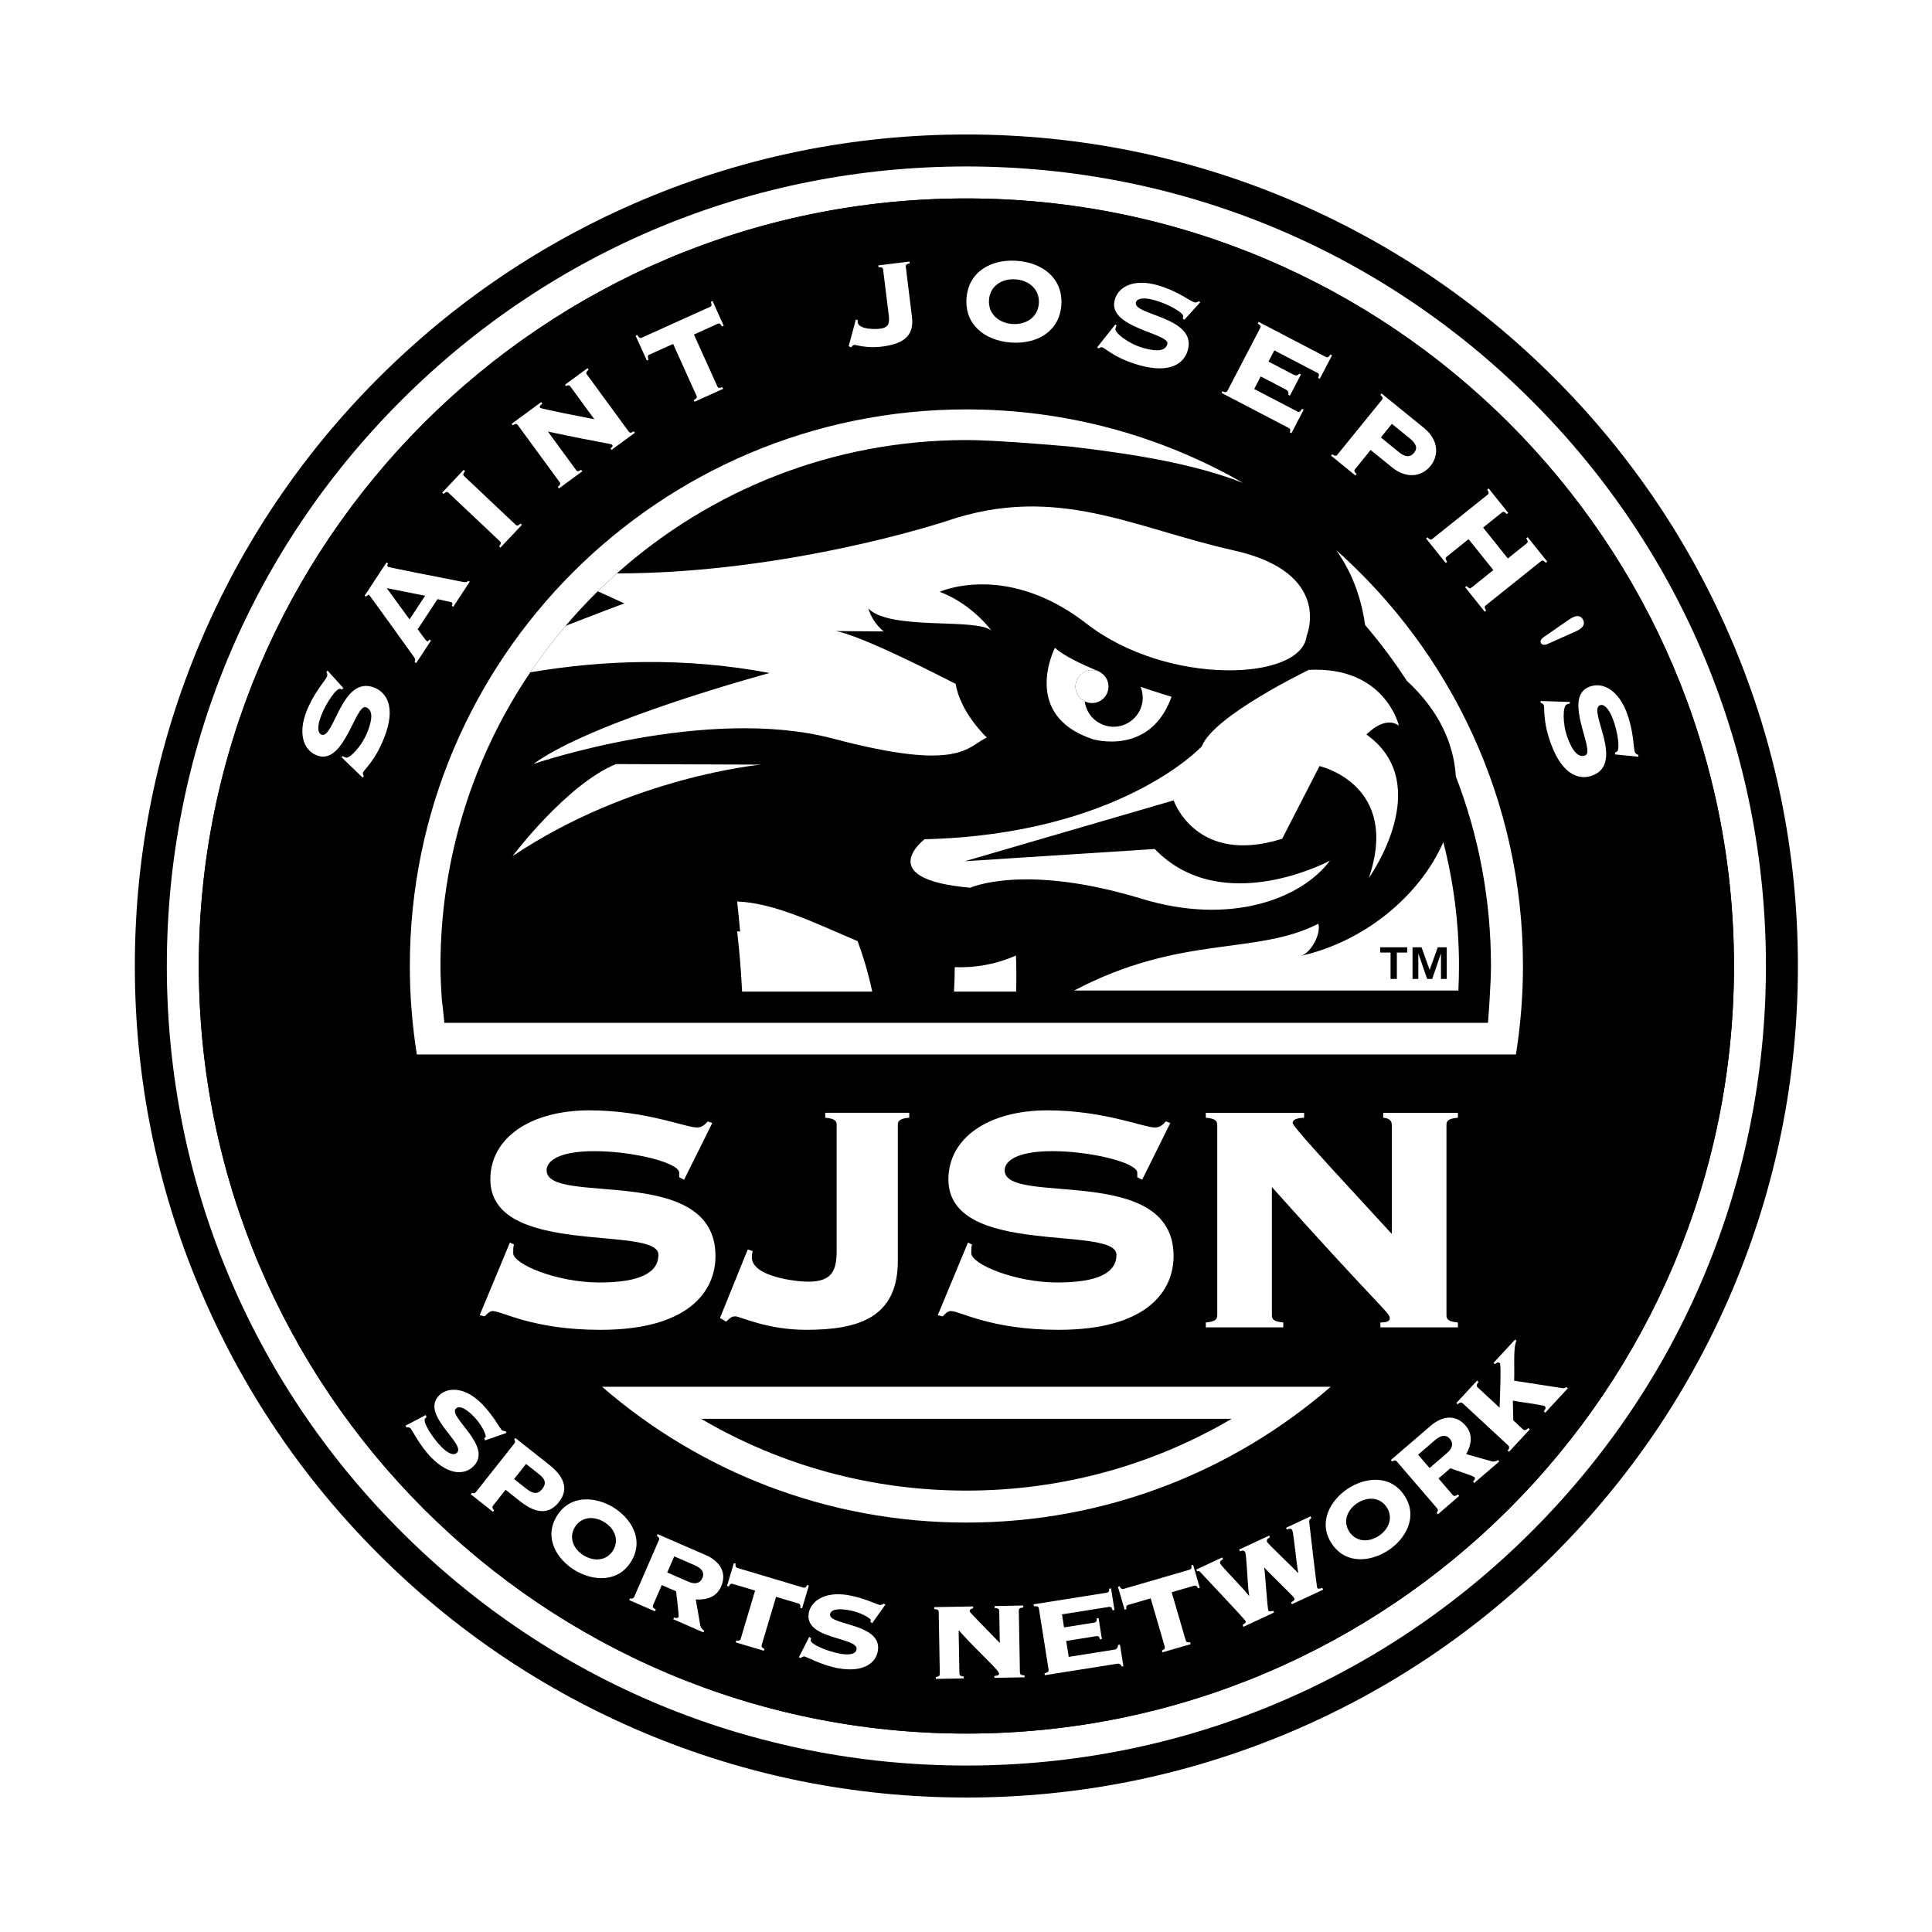
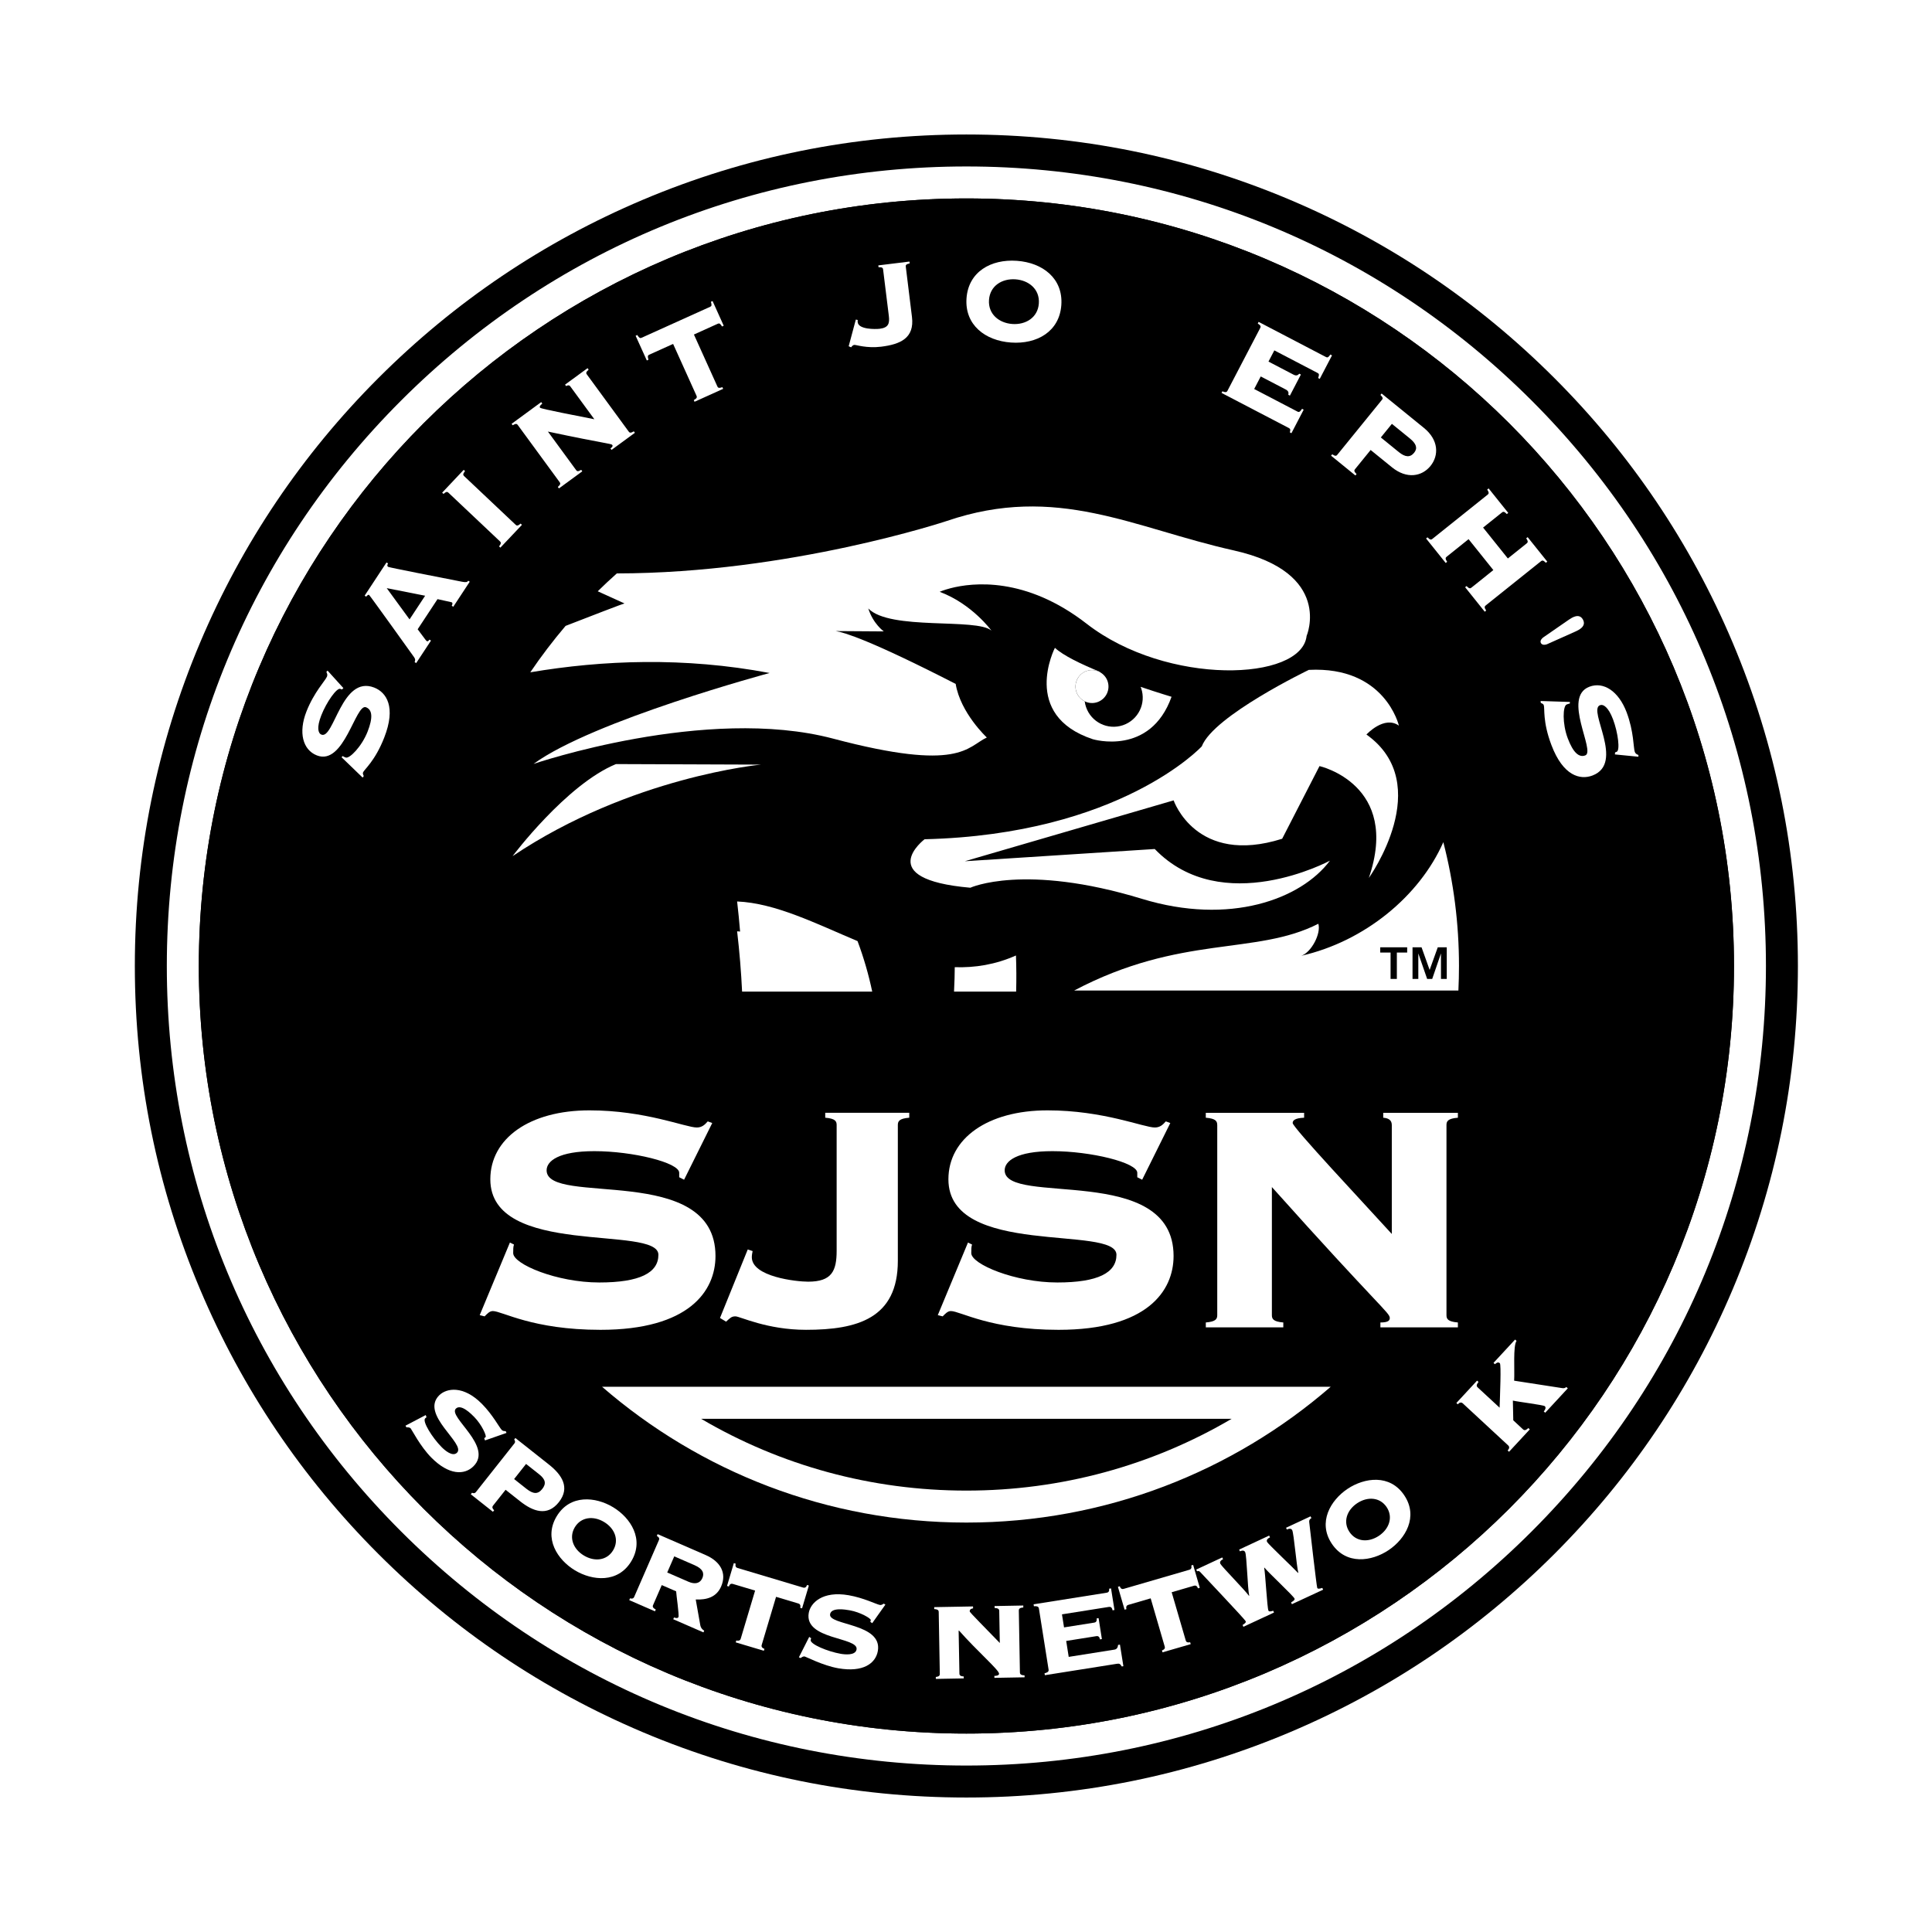
<svg xmlns="http://www.w3.org/2000/svg" version="1.0" id="Layer_1" x="0px" y="0px" width="192.756px" height="192.756px" viewBox="0 0 192.756 192.756" enable-background="new 0 0 192.756 192.756" xml:space="preserve">
  <g>
    <polygon fill-rule="evenodd" clip-rule="evenodd" fill="#FFFFFF" points="0,0 192.756,0 192.756,192.756 0,192.756 0,0  " />
-     <path fill-rule="evenodd" clip-rule="evenodd" fill="#FFFFFF" d="M96.379,8.51c-48.532,0-87.875,39.34-87.875,87.867   c0,48.53,39.343,87.869,87.875,87.869c48.53,0,87.873-39.339,87.873-87.869C184.252,47.85,144.909,8.51,96.379,8.51L96.379,8.51z" />
    <path fill-rule="evenodd" clip-rule="evenodd" d="M172.855,64.084c-4.179-9.879-10.16-18.753-17.776-26.368   c-7.617-7.618-16.488-13.599-26.368-17.778c-10.232-4.326-21.098-6.52-32.295-6.52c-11.197,0-22.063,2.194-32.292,6.52   c-9.883,4.179-18.753,10.161-26.372,17.778c-7.615,7.615-13.597,16.489-17.775,26.368c-4.33,10.232-6.524,21.098-6.524,32.293   c0,11.197,2.194,22.062,6.524,32.295c4.178,9.881,10.16,18.751,17.775,26.369c7.618,7.618,16.489,13.599,26.372,17.777   c10.229,4.326,21.095,6.521,32.292,6.521c11.198,0,22.063-2.195,32.295-6.521c9.88-4.179,18.751-10.159,26.368-17.777   c7.616-7.618,13.598-16.488,17.776-26.369c4.328-10.232,6.522-21.098,6.522-32.295C179.378,85.182,177.184,74.316,172.855,64.084   L172.855,64.084z" />
    <path fill-rule="evenodd" clip-rule="evenodd" fill="#FFFFFF" d="M152.823,39.973c-15.067-15.068-35.1-23.365-56.408-23.365   c-21.308,0-41.339,8.297-56.407,23.365C24.941,55.037,16.644,75.072,16.644,96.377c0,21.309,8.297,41.34,23.365,56.407   s35.099,23.365,56.407,23.365c21.308,0,41.34-8.298,56.408-23.365s23.364-35.099,23.364-56.407   C176.188,75.072,167.891,55.037,152.823,39.973L152.823,39.973z M96.416,172.959c-42.294,0-76.579-34.287-76.579-76.582   c0-42.292,34.285-76.579,76.579-76.579s76.583,34.288,76.583,76.579C172.998,138.672,138.71,172.959,96.416,172.959L96.416,172.959   z" />
    <path fill-rule="evenodd" clip-rule="evenodd" d="M96.416,19.798c-42.294,0-76.579,34.288-76.579,76.579   c0,42.295,34.285,76.582,76.579,76.582s76.583-34.287,76.583-76.582C172.998,54.085,138.71,19.798,96.416,19.798L96.416,19.798z    M158.573,68.515c1.422-0.54,2.919,0.454,3.712,2.542c0.736,1.947,0.674,3.579,0.819,3.963c0.07,0.185,0.208,0.246,0.358,0.304   l0.002,0.176l-2.347-0.231l0.021-0.202l0.158-0.06c0.355-0.135,0.138-1.904-0.368-3.24c-0.47-1.237-0.973-1.533-1.3-1.411   c-1.263,0.48,2.517,5.777-0.752,7.016c-1.222,0.462-2.923,0.049-4.091-3.032c-0.902-2.373-0.646-3.672-0.77-4   c-0.044-0.114-0.175-0.161-0.294-0.215l-0.021-0.187l2.929,0.094l-0.019,0.169c-0.083-0.003-0.182,0.036-0.309,0.085   c-0.384,0.146-0.446,1.909,0.114,3.385c0.539,1.421,1.12,1.933,1.746,1.693C159.217,74.968,155.832,69.554,158.573,68.515   L158.573,68.515z M157.925,61.807c0.379,0.674-0.392,1.04-0.739,1.198l-2.843,1.271c-0.111,0.047-0.462,0.138-0.604-0.114   c-0.14-0.252,0.127-0.487,0.226-0.563l2.561-1.771C156.838,61.615,157.552,61.143,157.925,61.807L157.925,61.807z M148.52,48.729   l1.956,2.443l-0.143,0.114c-0.259-0.277-0.371-0.246-0.478-0.161l-1.888,1.51l2.472,3.083l1.886-1.51   c0.105-0.086,0.16-0.189-0.053-0.503l0.141-0.114l1.958,2.443l-0.143,0.115c-0.262-0.278-0.373-0.246-0.479-0.161l-5.527,4.424   c-0.106,0.086-0.161,0.187,0.052,0.504l-0.143,0.114l-1.956-2.443l0.143-0.114c0.263,0.277,0.374,0.247,0.48,0.16l2.193-1.756   l-2.472-3.084l-2.193,1.757c-0.107,0.085-0.161,0.189,0.054,0.503l-0.143,0.114l-1.958-2.443l0.143-0.114   c0.262,0.277,0.374,0.247,0.479,0.161l5.527-4.425c0.107-0.085,0.161-0.189-0.052-0.503L148.52,48.729L148.52,48.729z    M133.419,45.38l4.464-5.496c0.088-0.106,0.119-0.217-0.156-0.479l0.115-0.143l4.223,3.432c1.485,1.206,1.504,2.749,0.653,3.8   c-0.854,1.048-2.358,1.333-3.844,0.127l-2.125-1.725l-1.562,1.922c-0.086,0.106-0.116,0.218,0.158,0.482l-0.116,0.14l-2.428-1.974   l0.113-0.14C133.229,45.541,133.333,45.487,133.419,45.38L133.419,45.38z M121.957,39.041c0.351,0.151,0.44,0.076,0.503-0.044   l3.275-6.279c0.065-0.122,0.073-0.236-0.248-0.438l0.083-0.164l6.723,3.51c0.15,0.076,0.238,0.037,0.44-0.252l0.161,0.086   l-1.224,2.342l-0.161-0.083c0.122-0.332,0.102-0.425-0.047-0.502l-4.323-2.256l-0.584,1.117l2.506,1.308   c0.27,0.14,0.436,0.054,0.565-0.099l0.163,0.083l-1.097,2.104l-0.161-0.085c0.049-0.197,0.026-0.378-0.244-0.521l-2.505-1.307   l-0.654,1.252l4.324,2.257c0.147,0.077,0.238,0.039,0.453-0.278l0.161,0.086l-1.222,2.345l-0.161-0.086   c0.078-0.249,0.061-0.345-0.087-0.422l-6.724-3.507L121.957,39.041L121.957,39.041z M114.068,34.718   c1.464,0.417,2.221,0.253,2.402-0.39c0.309-1.081-6.054-1.603-5.247-4.421c0.417-1.463,2.109-2.071,4.257-1.455   c1.999,0.57,3.273,1.598,3.667,1.708c0.189,0.055,0.321-0.018,0.457-0.106l0.145,0.104l-1.589,1.746l-0.151-0.141l0.047-0.16   c0.104-0.363-1.444-1.251-2.817-1.642c-1.273-0.363-1.81-0.138-1.905,0.199c-0.374,1.3,6.131,1.435,5.172,4.796   c-0.358,1.256-1.705,2.374-4.874,1.468c-2.44-0.698-3.33-1.679-3.668-1.774c-0.117-0.034-0.233,0.044-0.345,0.106l-0.163-0.093   l1.823-2.293l0.124,0.117c-0.049,0.062-0.077,0.166-0.116,0.298C111.174,33.18,112.549,34.282,114.068,34.718L114.068,34.718z    M101.447,26.021c2.579,0.181,4.628,1.758,4.441,4.412c-0.188,2.653-2.441,3.924-5.017,3.742c-2.579-0.182-4.63-1.759-4.443-4.411   C96.618,27.11,98.869,25.838,101.447,26.021L101.447,26.021z M124.019,48.185c3.834,1.499,7.079,3.607,9.289,6.694   c11.433,10.17,18.636,24.994,18.636,41.498c0,3.007-0.241,5.955-0.699,8.832H41.588c-0.459-2.877-0.7-5.825-0.7-8.832   c0-30.667,24.861-55.528,55.527-55.528C106.464,40.849,115.887,43.518,124.019,48.185L124.019,48.185z M85.385,31.882l0.188,0.039   c-0.007,0.078-0.012,0.155-0.002,0.231c0.088,0.723,1.756,0.7,2.192,0.648c0.874-0.11,1.006-0.524,0.916-1.276l-0.574-4.646   c-0.016-0.138-0.072-0.236-0.454-0.221l-0.023-0.181l3.107-0.382l0.023,0.182c-0.374,0.076-0.408,0.187-0.389,0.322l0.617,5.024   c0.262,2.127-1.18,2.731-3.081,2.967c-1.448,0.176-2.503-0.197-2.669-0.18c-0.151,0.021-0.19,0.086-0.325,0.239l-0.241-0.107   L85.385,31.882L85.385,31.882z M63.583,33.426c0.187,0.298,0.275,0.342,0.425,0.275l6.843-3.092   c0.153-0.068,0.176-0.161,0.075-0.499l0.166-0.075l1.112,2.463l-0.166,0.076c-0.187-0.298-0.272-0.345-0.425-0.275l-2.381,1.077   l2.34,5.18c0.054,0.124,0.14,0.202,0.5,0.073l0.075,0.166l-2.853,1.29l-0.075-0.166c0.332-0.185,0.329-0.298,0.275-0.426   l-2.339-5.18l-2.385,1.076c-0.15,0.071-0.176,0.164-0.072,0.501l-0.166,0.075L63.417,33.5L63.583,33.426L63.583,33.426z    M53.997,40.117l0.107,0.148c-0.273,0.218-0.28,0.337-0.226,0.41c0.099,0.134,3.873,0.837,5.421,1.154l-2.396-3.273   c-0.106-0.147-0.252-0.137-0.42-0.034l-0.107-0.146l2.244-1.644l0.109,0.148c-0.291,0.248-0.265,0.36-0.182,0.472l4.184,5.714   c0.08,0.109,0.179,0.168,0.506-0.032l0.106,0.148l-2.329,1.704l-0.109-0.145c0.22-0.164,0.247-0.257,0.184-0.342   c-0.117-0.158-0.54-0.093-6.425-1.341l2.819,3.849c0.081,0.112,0.18,0.171,0.504-0.031l0.108,0.148l-2.329,1.707l-0.109-0.148   c0.288-0.249,0.262-0.36,0.182-0.472l-4.184-5.714c-0.081-0.109-0.181-0.168-0.505,0.032l-0.107-0.146L53.997,40.117L53.997,40.117   z M46.262,46.877l0.132,0.124c-0.239,0.296-0.192,0.402-0.091,0.499l5.146,4.861c0.098,0.095,0.207,0.134,0.492-0.12l0.132,0.125   l-2.151,2.274l-0.131-0.124c0.238-0.298,0.192-0.404,0.094-0.498l-5.149-4.863c-0.098-0.093-0.207-0.133-0.49,0.122l-0.132-0.125   L46.262,46.877L46.262,46.877z M38.561,56.116l0.153,0.101c-0.08,0.148-0.111,0.254,0.013,0.338   c0.104,0.067,4.925,1.003,7.375,1.486c0.386,0.073,0.513,0.047,0.615-0.104l0.15,0.099l-1.644,2.5l-0.154-0.099   c0.104-0.187,0.083-0.293,0.008-0.342c-0.051-0.033-1.229-0.262-1.426-0.319l-1.981,3.006c0.71,0.942,0.824,1.126,0.9,1.175   c0.078,0.052,0.16,0.034,0.277-0.143l0.153,0.098l-1.479,2.246l-0.153-0.098c0.081-0.203,0.078-0.314-0.075-0.521   c-0.216-0.309-4.389-6.129-4.467-6.181c-0.088-0.057-0.205,0.065-0.292,0.171l-0.154-0.101L38.561,56.116L38.561,56.116z    M31.615,75.37c-1.414-0.555-1.857-2.295-1.043-4.375c0.76-1.94,1.904-3.107,2.051-3.489c0.073-0.184,0.013-0.321-0.062-0.463   l0.119-0.135l1.583,1.748l-0.151,0.135l-0.156-0.06c-0.352-0.14-1.382,1.317-1.903,2.648c-0.482,1.232-0.309,1.789,0.015,1.917   c1.261,0.493,2.014-5.968,5.269-4.694c1.216,0.48,2.2,1.925,0.996,4.995c-0.926,2.363-1.987,3.154-2.114,3.481   c-0.044,0.111,0.021,0.236,0.072,0.353l-0.109,0.153l-2.108-2.034l0.127-0.114c0.06,0.056,0.158,0.095,0.286,0.145   c0.383,0.15,1.613-1.113,2.189-2.586c0.555-1.414,0.464-2.184-0.159-2.428C35.472,70.157,34.347,76.438,31.615,75.37L31.615,75.37z    M60.071,138.36h72.691c-9.742,8.44-22.446,13.547-36.347,13.547C82.519,151.907,69.811,146.801,60.071,138.36L60.071,138.36z" />
    <path fill-rule="evenodd" clip-rule="evenodd" fill="#FFFFFF" d="M132.763,138.36H60.071c9.74,8.44,22.447,13.547,36.344,13.547   C110.316,151.907,123.021,146.801,132.763,138.36L132.763,138.36z M122.883,141.553c-7.939,4.669-17.013,7.164-26.467,7.164   c-9.454,0-18.524-2.495-26.467-7.164H122.883L122.883,141.553z" />
    <polygon fill-rule="evenodd" clip-rule="evenodd" points="42.416,59.436 38.584,58.679 40.861,61.797 42.416,59.436  " />
    <path fill-rule="evenodd" clip-rule="evenodd" d="M101.001,32.326c1.32,0.094,2.545-0.628,2.644-2.051   c0.102-1.427-1.009-2.312-2.329-2.405c-1.318-0.093-2.542,0.628-2.643,2.052C98.573,31.348,99.684,32.232,101.001,32.326   L101.001,32.326z" />
    <path fill-rule="evenodd" clip-rule="evenodd" d="M105.551,159.894l-2.533,0.319l0.209,1.657l2.534-0.319   c0.891-0.111,1.11-0.539,1.057-0.975C106.763,160.138,106.44,159.779,105.551,159.894L105.551,159.894z" />
    <path fill-rule="evenodd" clip-rule="evenodd" d="M141.089,45.17c0.373-0.459,0.208-0.908-0.429-1.427l-1.791-1.455l-1.104,1.357   l1.793,1.458C140.196,45.619,140.687,45.665,141.089,45.17L141.089,45.17z" />
    <path fill-rule="evenodd" clip-rule="evenodd" fill="#FFFFFF" d="M130.581,66.834c0,0-9.509,4.576-10.679,7.63   c0,0-8.116,8.791-27.657,9.268c0,0-5.25,3.981,4.565,4.837c0,0,5.372-2.477,17.127,1.11c8.735,2.667,15.86,0.054,18.75-3.81   c0,0-10.759,5.797-17.479-1.163l-18.948,1.22l20.833-6.072c0,0,2.232,6.544,10.829,3.829l3.725-7.25c0,0,8.116,1.829,4.92,11.164   c0,0,6.726-9.36-0.238-14.312c0,0,1.774-1.935,3.239-0.887C139.568,72.397,138.199,66.447,130.581,66.834L130.581,66.834z" />
    <path fill-rule="evenodd" clip-rule="evenodd" fill="#FFFFFF" d="M109.029,73.751c0,0,5.722,1.733,7.857-4.233   c0,0-1.321-0.392-3.087-0.991c0.018,0.044,0.038,0.091,0.055,0.137c0.521,1.52-0.294,3.17-1.812,3.689   c-1.518,0.519-3.169-0.291-3.688-1.811c-0.064-0.189-0.109-0.378-0.133-0.57c-0.376-0.184-0.683-0.514-0.83-0.941   c-0.293-0.859,0.166-1.795,1.024-2.088c0.449-0.152,0.916-0.098,1.305,0.109c0.011-0.008,0.023-0.014,0.034-0.019   c-1.912-0.778-3.679-1.634-4.506-2.399C105.25,64.634,101.79,71.352,109.029,73.751L109.029,73.751z" />
    <path fill-rule="evenodd" clip-rule="evenodd" fill="#FFFFFF" d="M108.417,66.942c-0.858,0.293-1.317,1.229-1.024,2.088   c0.147,0.428,0.454,0.757,0.83,0.941c0.379,0.187,0.827,0.229,1.258,0.083c0.858-0.296,1.318-1.227,1.024-2.088   c-0.14-0.409-0.43-0.726-0.783-0.915C109.333,66.844,108.866,66.79,108.417,66.942L108.417,66.942z" />
    <path fill-rule="evenodd" clip-rule="evenodd" fill="#FFFFFF" d="M51.141,85.416c11.804-7.926,24.779-9.13,24.779-9.13   l-14.466-0.054C56.492,78.28,51.141,85.416,51.141,85.416L51.141,85.416z" />
    <path fill-rule="evenodd" clip-rule="evenodd" fill="#FFFFFF" d="M101.362,95.329c-2.062,0.916-4.098,1.231-6.106,1.167   c-0.002,0.658-0.023,1.479-0.072,2.436h6.197C101.414,97.687,101.406,96.483,101.362,95.329L101.362,95.329z" />
    <path fill-rule="evenodd" clip-rule="evenodd" fill="#FFFFFF" d="M85.558,93.895c-4.184-1.764-8.202-3.794-12.015-3.956   c0.12,1.014,0.213,2.01,0.296,3.001c-0.099-0.01-0.198-0.019-0.296-0.023c0.241,2.056,0.402,4.056,0.496,6.015h12.982   C86.671,97.264,86.188,95.581,85.558,93.895L85.558,93.895z" />
    <path fill-rule="evenodd" clip-rule="evenodd" fill="#FFFFFF" d="M37.337,68.6c-3.255-1.273-4.007,5.188-5.269,4.694   c-0.324-0.127-0.498-0.685-0.015-1.917c0.521-1.331,1.551-2.788,1.903-2.648l0.156,0.06l0.151-0.135l-1.583-1.748l-0.119,0.135   c0.075,0.143,0.134,0.28,0.062,0.463c-0.147,0.382-1.292,1.549-2.051,3.489c-0.814,2.08-0.371,3.821,1.043,4.375   c2.731,1.069,3.857-5.213,4.902-4.804c0.623,0.244,0.714,1.014,0.159,2.428c-0.577,1.474-1.806,2.737-2.189,2.586   c-0.127-0.05-0.226-0.089-0.286-0.145l-0.127,0.114l2.108,2.034l0.109-0.153c-0.051-0.117-0.116-0.242-0.072-0.353   c0.127-0.327,1.188-1.119,2.114-3.481C39.537,70.525,38.553,69.08,37.337,68.6L37.337,68.6z" />
    <path fill-rule="evenodd" clip-rule="evenodd" fill="#FFFFFF" d="M36.826,59.358c0.078,0.052,4.251,5.872,4.467,6.181   c0.153,0.208,0.156,0.319,0.075,0.521l0.153,0.098l1.479-2.246l-0.153-0.098c-0.117,0.176-0.199,0.195-0.277,0.143   c-0.076-0.049-0.19-0.233-0.9-1.175l1.981-3.006c0.197,0.058,1.375,0.286,1.426,0.319c0.075,0.049,0.096,0.156-0.008,0.342   l0.154,0.099l1.644-2.5l-0.15-0.099c-0.102,0.151-0.229,0.177-0.615,0.104c-2.449-0.482-7.271-1.418-7.375-1.486   c-0.125-0.083-0.093-0.19-0.013-0.338l-0.153-0.101l-2.181,3.314l0.154,0.099C36.621,59.423,36.738,59.301,36.826,59.358   L36.826,59.358z M42.416,59.436l-1.555,2.361l-2.277-3.118L42.416,59.436L42.416,59.436z" />
    <path fill-rule="evenodd" clip-rule="evenodd" fill="#FFFFFF" d="M44.737,49.154l5.149,4.863c0.098,0.094,0.145,0.2-0.094,0.498   l0.131,0.124l2.151-2.274l-0.132-0.125c-0.285,0.254-0.394,0.215-0.492,0.12L46.304,47.5c-0.101-0.097-0.148-0.203,0.091-0.499   l-0.132-0.124l-2.148,2.275l0.132,0.125C44.53,49.021,44.639,49.061,44.737,49.154L44.737,49.154z" />
    <path fill-rule="evenodd" clip-rule="evenodd" fill="#FFFFFF" d="M51.655,42.397l4.184,5.714c0.081,0.112,0.106,0.223-0.182,0.472   l0.109,0.148l2.329-1.707l-0.108-0.148c-0.324,0.202-0.423,0.143-0.504,0.031l-2.819-3.849c5.885,1.248,6.308,1.184,6.425,1.341   c0.062,0.085,0.036,0.179-0.184,0.342l0.109,0.145l2.329-1.704l-0.106-0.148c-0.327,0.2-0.426,0.141-0.506,0.032l-4.184-5.714   c-0.083-0.111-0.109-0.224,0.182-0.472l-0.109-0.148l-2.244,1.644l0.107,0.146c0.168-0.104,0.314-0.114,0.42,0.034l2.396,3.273   c-1.548-0.317-5.322-1.02-5.421-1.154c-0.054-0.073-0.047-0.192,0.226-0.41l-0.107-0.148l-2.954,2.166l0.107,0.146   C51.474,42.229,51.574,42.288,51.655,42.397L51.655,42.397z" />
    <path fill-rule="evenodd" clip-rule="evenodd" fill="#FFFFFF" d="M64.699,35.89c-0.104-0.337-0.078-0.43,0.072-0.501l2.385-1.076   l2.339,5.18c0.054,0.127,0.057,0.241-0.275,0.426l0.075,0.166l2.853-1.29l-0.075-0.166c-0.36,0.129-0.446,0.051-0.5-0.073   l-2.34-5.18l2.381-1.077c0.153-0.07,0.239-0.023,0.425,0.275l0.166-0.076l-1.112-2.463l-0.166,0.075   c0.101,0.338,0.078,0.431-0.075,0.499l-6.843,3.092c-0.15,0.067-0.238,0.023-0.425-0.275L63.417,33.5l1.116,2.464L64.699,35.89   L64.699,35.89z" />
    <path fill-rule="evenodd" clip-rule="evenodd" fill="#FFFFFF" d="M85.237,34.411c0.166-0.018,1.221,0.356,2.669,0.18   c1.901-0.236,3.343-0.84,3.081-2.967l-0.617-5.024c-0.019-0.135,0.015-0.246,0.389-0.322l-0.023-0.182l-3.107,0.382l0.023,0.181   c0.381-0.015,0.438,0.083,0.454,0.221l0.574,4.646c0.09,0.752-0.042,1.167-0.916,1.276c-0.438,0.051-2.104,0.075-2.192-0.648   c-0.01-0.076-0.005-0.153,0.002-0.231l-0.188-0.039l-0.713,2.661l0.241,0.107C85.047,34.497,85.086,34.432,85.237,34.411   L85.237,34.411z" />
    <path fill-rule="evenodd" clip-rule="evenodd" fill="#FFFFFF" d="M100.872,34.175c2.575,0.182,4.829-1.089,5.017-3.742   c0.187-2.654-1.862-4.231-4.441-4.412c-2.578-0.182-4.829,1.089-5.019,3.743C96.242,32.416,98.293,33.993,100.872,34.175   L100.872,34.175z M98.673,29.921c0.101-1.424,1.324-2.146,2.643-2.052c1.32,0.094,2.431,0.978,2.329,2.405   c-0.099,1.423-1.323,2.145-2.644,2.051C99.684,32.232,98.573,31.348,98.673,29.921L98.673,29.921z" />
-     <path fill-rule="evenodd" clip-rule="evenodd" fill="#FFFFFF" d="M111.402,32.487l-0.124-0.117l-1.823,2.293l0.163,0.093   c0.111-0.062,0.228-0.14,0.345-0.106c0.338,0.095,1.228,1.076,3.666,1.774c3.171,0.905,4.518-0.212,4.876-1.468   c0.959-3.361-5.546-3.496-5.172-4.796c0.096-0.337,0.632-0.562,1.905-0.199c1.373,0.394,2.922,1.279,2.817,1.642l-0.047,0.16   l0.151,0.141l1.589-1.746l-0.145-0.104c-0.136,0.088-0.268,0.161-0.457,0.106c-0.394-0.111-1.668-1.138-3.667-1.708   c-2.147-0.616-3.84-0.008-4.257,1.455c-0.807,2.819,5.556,3.34,5.247,4.421c-0.182,0.644-0.938,0.808-2.402,0.39   c-1.52-0.436-2.895-1.538-2.782-1.933C111.325,32.653,111.354,32.548,111.402,32.487L111.402,32.487z" />
    <path fill-rule="evenodd" clip-rule="evenodd" fill="#FFFFFF" d="M128.685,43.134l0.161,0.086l1.222-2.345l-0.161-0.086   c-0.215,0.317-0.306,0.355-0.453,0.278l-4.324-2.257l0.654-1.252l2.505,1.307c0.271,0.143,0.293,0.325,0.244,0.521l0.161,0.085   l1.097-2.104l-0.163-0.083c-0.13,0.153-0.296,0.239-0.565,0.099l-2.506-1.308l0.584-1.117l4.323,2.256   c0.148,0.078,0.169,0.171,0.047,0.502l0.161,0.083l1.224-2.342l-0.161-0.086c-0.202,0.289-0.29,0.328-0.44,0.252l-6.723-3.51   l-0.083,0.164c0.321,0.202,0.313,0.316,0.248,0.438l-3.275,6.279c-0.062,0.12-0.152,0.195-0.503,0.044l-0.083,0.164l6.724,3.507   C128.745,42.789,128.763,42.885,128.685,43.134L128.685,43.134z" />
    <path fill-rule="evenodd" clip-rule="evenodd" fill="#FFFFFF" d="M135.229,47.439l0.116-0.14c-0.274-0.265-0.244-0.376-0.158-0.482   l1.562-1.922l2.125,1.725c1.485,1.206,2.99,0.92,3.844-0.127c0.851-1.051,0.832-2.594-0.653-3.8l-4.223-3.432l-0.115,0.143   c0.275,0.262,0.244,0.373,0.156,0.479l-4.464,5.496c-0.086,0.107-0.189,0.161-0.504-0.054l-0.113,0.14L135.229,47.439   L135.229,47.439z M138.869,42.288l1.791,1.455c0.637,0.519,0.802,0.968,0.429,1.427c-0.402,0.495-0.893,0.449-1.53-0.067   l-1.793-1.458L138.869,42.288L138.869,42.288z" />
    <path fill-rule="evenodd" clip-rule="evenodd" fill="#FFFFFF" d="M148.429,49.346l-5.527,4.425   c-0.105,0.085-0.218,0.116-0.479-0.161l-0.143,0.114l1.958,2.443l0.143-0.114c-0.215-0.314-0.161-0.417-0.054-0.503l2.193-1.757   l2.472,3.084l-2.193,1.756c-0.106,0.086-0.218,0.117-0.48-0.16l-0.143,0.114l1.956,2.443l0.143-0.114   c-0.213-0.317-0.158-0.417-0.052-0.504l5.527-4.424c0.106-0.085,0.218-0.117,0.479,0.161l0.143-0.115l-1.958-2.443l-0.141,0.114   c0.213,0.314,0.158,0.417,0.053,0.503l-1.886,1.51l-2.472-3.083l1.888-1.51c0.106-0.085,0.219-0.116,0.478,0.161l0.143-0.114   l-1.956-2.443l-0.143,0.114C148.59,49.157,148.536,49.261,148.429,49.346L148.429,49.346z" />
    <path fill-rule="evenodd" clip-rule="evenodd" fill="#FFFFFF" d="M154.343,64.276l2.843-1.271c0.348-0.159,1.118-0.524,0.739-1.198   c-0.373-0.664-1.087-0.192-1.4,0.021l-2.561,1.771c-0.099,0.076-0.365,0.311-0.226,0.563   C153.881,64.414,154.231,64.323,154.343,64.276L154.343,64.276z" />
    <path fill-rule="evenodd" clip-rule="evenodd" fill="#FFFFFF" d="M161.297,75.007l-0.158,0.06l-0.021,0.202l2.347,0.231   l-0.002-0.176c-0.15-0.058-0.288-0.119-0.358-0.304c-0.146-0.384-0.083-2.016-0.819-3.963c-0.793-2.088-2.29-3.082-3.712-2.542   c-2.741,1.04,0.644,6.453-0.409,6.85c-0.626,0.239-1.207-0.272-1.746-1.693c-0.561-1.476-0.498-3.239-0.114-3.385   c0.127-0.049,0.226-0.088,0.309-0.085l0.019-0.169l-2.929-0.094l0.021,0.187c0.119,0.054,0.25,0.101,0.294,0.215   c0.124,0.327-0.133,1.626,0.77,4c1.168,3.082,2.869,3.494,4.091,3.032c3.269-1.239-0.511-6.536,0.752-7.016   c0.327-0.122,0.83,0.174,1.3,1.411C161.435,73.103,161.652,74.872,161.297,75.007L161.297,75.007z" />
    <path fill-rule="evenodd" clip-rule="evenodd" fill="#FFFFFF" d="M145.563,96.377c0-4.226-0.532-8.368-1.562-12.354   c-2.389,5.409-7.882,9.903-14.164,11.333c1.007-0.353,1.979-2.218,1.696-3.193c-6.259,3.19-13.711,1.046-24.369,6.664h38.34   C145.542,98.014,145.563,97.197,145.563,96.377L145.563,96.377z" />
    <path fill-rule="evenodd" clip-rule="evenodd" fill="#FFFFFF" d="M62.302,60.204c-0.034-0.016-3.545,1.333-5.873,2.241   c-1.255,1.478-2.433,3.024-3.523,4.632c7.207-1.221,15.358-1.543,23.876,0.068c0,0-17.604,4.731-23.552,9.071   c0,0,17.21-5.878,29.889-2.524c12.678,3.359,13.35,0.822,15.337-0.112c0,0-2.625-2.433-3.108-5.345   c-8.489-4.356-11.153-5.152-11.967-5.273l4.796,0.033c0,0-1.061-0.747-1.548-2.288c2.163,2.231,10.818,0.918,12.287,2.21   c0,0-1.938-2.672-5.167-3.872c0,0,0.392-0.177,1.089-0.358c2.2-0.57,7.494-1.183,13.579,3.545c8.022,6.23,21.44,5.748,21.943,1.219   c0,0,2.713-6.308-7.271-8.537c-9.988-2.228-17.647-6.686-28.635-2.933c0,0-15.664,5.216-32.913,5.229   c-0.649,0.578-1.284,1.172-1.904,1.782C60.753,59.498,62.333,60.217,62.302,60.204L62.302,60.204z" />
-     <path fill-rule="evenodd" clip-rule="evenodd" fill="#FFFFFF" d="M133.308,54.879c1.455,2.034,2.464,4.49,2.89,7.483   c1.518,1.771,2.904,3.628,4.159,5.558c3.201,2.946,4.69,6.262,4.893,9.547c2.301,5.953,3.505,12.339,3.505,18.909   c0,1.898-0.299,5.673-0.299,5.673H44.333c0,0-0.229-2.304-0.252-2.286c-0.072-1.127-0.135-2.258-0.135-3.387   c0-10.842,3.304-20.927,8.961-29.3c1.09-1.608,2.268-3.154,3.523-4.632c1.017-1.199,2.088-2.351,3.208-3.453   c0.62-0.61,1.255-1.204,1.904-1.782c9.278-8.27,21.498-13.304,34.874-13.304c3.344,0,10.512,0.667,10.595,0.674   c5.998,0.718,12,1.647,17.008,3.603c-8.132-4.667-17.555-7.336-27.603-7.336c-30.667,0-55.527,24.862-55.527,55.528   c0,3.007,0.241,5.955,0.7,8.832h109.656c0.458-2.877,0.702-5.825,0.702-8.832C151.946,79.873,144.74,65.049,133.308,54.879   L133.308,54.879z" />
    <path fill-rule="evenodd" clip-rule="evenodd" d="M140.928,94.512h0.9l0.807,2.257l0.812-2.257h0.897v3.154h-0.578v-2.544   l-0.874,2.544h-0.506l-0.88-2.544v2.544h-0.578V94.512L140.928,94.512z M138.736,95.039h-1.03v-0.527h2.688v0.527h-1.03v2.627   h-0.627V95.039L138.736,95.039z" />
    <path fill-rule="evenodd" clip-rule="evenodd" fill="#FFFFFF" d="M50.874,123.967l0.408,0.202   c-0.081,0.206-0.081,0.491-0.081,0.856c0,1.098,4.354,2.928,8.585,2.928c4.072,0,5.903-0.975,5.903-2.764   c0-3.015-16.769,0.323-16.769-7.53c0-4.07,3.907-6.879,9.891-6.879c5.574,0,9.604,1.71,10.705,1.71c0.529,0,0.812-0.286,1.097-0.61   l0.448,0.164l-2.809,5.656l-0.487-0.246v-0.446c0-1.017-4.641-2.157-8.467-2.157c-3.541,0-4.762,0.978-4.762,1.913   c0,3.621,16.849-0.813,16.849,8.547c0,3.499-2.646,7.366-11.475,7.366c-6.798,0-9.81-1.873-10.746-1.873   c-0.324,0-0.568,0.286-0.814,0.53l-0.488-0.123L50.874,123.967L50.874,123.967z" />
    <path fill-rule="evenodd" clip-rule="evenodd" fill="#FFFFFF" d="M74.602,124.66l0.487,0.16c-0.041,0.205-0.08,0.407-0.08,0.612   c0,1.953,4.435,2.441,5.615,2.441c2.361,0,2.849-1.06,2.849-3.092v-12.536c0-0.366-0.123-0.651-1.139-0.731v-0.49h8.383v0.49   c-1.017,0.08-1.139,0.365-1.139,0.731v13.553c0,5.737-4.031,6.878-9.159,6.878c-3.906,0-6.594-1.343-7.04-1.343   c-0.408,0-0.529,0.163-0.936,0.528l-0.609-0.365L74.602,124.66L74.602,124.66z" />
    <path fill-rule="evenodd" clip-rule="evenodd" fill="#FFFFFF" d="M96.576,123.967l0.408,0.202c-0.08,0.206-0.08,0.491-0.08,0.856   c0,1.098,4.352,2.928,8.585,2.928c4.069,0,5.9-0.975,5.9-2.764c0-3.015-16.766,0.323-16.766-7.53c0-4.07,3.907-6.879,9.89-6.879   c5.574,0,9.602,1.71,10.702,1.71c0.528,0,0.813-0.286,1.099-0.61l0.447,0.164l-2.807,5.656l-0.487-0.246v-0.446   c0-1.017-4.641-2.157-8.467-2.157c-3.54,0-4.763,0.978-4.763,1.913c0,3.621,16.851-0.813,16.851,8.547   c0,3.499-2.646,7.366-11.479,7.366c-6.795,0-9.807-1.873-10.743-1.873c-0.324,0-0.571,0.286-0.814,0.53l-0.488-0.123   L96.576,123.967L96.576,123.967z" />
    <path fill-rule="evenodd" clip-rule="evenodd" fill="#FFFFFF" d="M121.443,112.246c0-0.366-0.122-0.651-1.141-0.731v-0.49h9.81   v0.49c-0.938,0.038-1.142,0.282-1.142,0.529c0,0.446,7.042,7.934,9.89,11.069v-10.867c0-0.487-0.327-0.693-0.855-0.731v-0.49h7.449   v0.49c-1.02,0.08-1.139,0.365-1.139,0.731v18.965c0,0.366,0.119,0.651,1.139,0.732v0.487h-7.732v-0.487   c0.731,0,0.937-0.164,0.937-0.446c0-0.532-1.02-1.059-11.763-13.064v12.778c0,0.366,0.122,0.651,1.139,0.732v0.487h-7.731v-0.487   c1.019-0.081,1.141-0.366,1.141-0.732V112.246L121.443,112.246z" />
    <path fill-rule="evenodd" clip-rule="evenodd" fill="#FFFFFF" d="M42.476,141.18l0.078,0.218c-0.034,0.036-0.081,0.057-0.137,0.114   c-0.302,0.299,0.713,1.927,1.642,2.863c0.285,0.291,1.087,1.009,1.538,0.562c0.902-0.893-3.72-3.808-1.774-5.731   c0.715-0.708,2.399-1.022,4.263,0.863c1.087,1.1,1.725,2.348,1.979,2.602c0.125,0.128,0.285,0.106,0.389,0.116l0.081,0.175   l-2.145,0.749l-0.08-0.22c0.036-0.034,0.093-0.071,0.14-0.115c0.114-0.113-0.384-1.245-1.151-2.021   c-0.289-0.29-1.305-1.319-1.816-0.816c-0.819,0.814,3.767,3.764,1.753,5.753c-0.902,0.895-2.457,0.897-4.207-0.874   c-1.1-1.11-1.966-2.819-2.057-2.911c-0.104-0.105-0.265-0.105-0.426-0.105l-0.09-0.163L42.476,141.18L42.476,141.18z" />
    <path fill-rule="evenodd" clip-rule="evenodd" fill="#FFFFFF" d="M51.319,144.015c0.143-0.179,0.022-0.337-0.02-0.392l0.119-0.153   l3.359,2.658c1.263,1.002,2.14,2.278,0.978,3.746c-1.163,1.468-2.606,0.905-3.87-0.096l-1.442-1.142l-1.253,1.582   c-0.14,0.179-0.019,0.34,0.112,0.462l-0.122,0.153l-2.208-1.748l0.123-0.153c0.062,0.028,0.243,0.111,0.386-0.067L51.319,144.015   L51.319,144.015z M51.294,147.565l1.211,0.96c0.69,0.545,1.157,0.584,1.593,0.033c0.413-0.521,0.34-0.954-0.298-1.46l-1.315-1.04   L51.294,147.565L51.294,147.565z" />
    <path fill-rule="evenodd" clip-rule="evenodd" fill="#FFFFFF" d="M62.984,155.767c-1.328,2.203-3.881,1.956-5.621,0.906   c-1.743-1.051-3.151-3.193-1.82-5.396c1.328-2.202,3.878-1.956,5.62-0.905C62.906,151.422,64.312,153.564,62.984,155.767   L62.984,155.767z M57.353,152.369c-0.623,1.032-0.158,2.187,0.9,2.825c1.061,0.64,2.298,0.511,2.918-0.52   c0.623-1.032,0.161-2.187-0.9-2.824C59.212,151.21,57.976,151.34,57.353,152.369L57.353,152.369z" />
    <path fill-rule="evenodd" clip-rule="evenodd" fill="#FFFFFF" d="M65.742,153.652c0.09-0.209-0.068-0.331-0.21-0.412l0.078-0.179   l4.791,2.085c1.462,0.637,2.135,1.782,1.545,3.14c-0.469,1.076-1.452,1.341-2.533,1.294l0.457,2.58   c0.033,0.208,0.184,0.434,0.391,0.524l-0.078,0.179l-3.014-1.312l0.078-0.179c0.134,0.06,0.378,0.112,0.443-0.039   c0.083-0.191-0.223-2.262-0.231-2.567l-1.435-0.622l-0.868,1.999c-0.094,0.208,0.067,0.332,0.269,0.437l-0.078,0.181l-2.568-1.117   l0.078-0.179c0.127,0.035,0.325,0.069,0.415-0.141L65.742,153.652L65.742,153.652z M66.569,156.887l2.122,0.924   c0.625,0.272,1.146,0.18,1.38-0.357c0.202-0.462,0.095-0.916-0.784-1.3l-2.016-0.876L66.569,156.887L66.569,156.887z" />
    <path fill-rule="evenodd" clip-rule="evenodd" fill="#FFFFFF" d="M80.129,158.393c0.127,0.036,0.302,0.021,0.385-0.26l0.187,0.057   l-0.68,2.277l-0.187-0.057c0.083-0.28-0.054-0.39-0.176-0.428l-2.23-0.665l-1.434,4.804c-0.065,0.219,0.106,0.322,0.275,0.39   l-0.058,0.187l-2.806-0.838l0.054-0.187c0.176,0.034,0.378,0.044,0.443-0.177l1.435-4.803l-2.23-0.667   c-0.125-0.036-0.301-0.021-0.384,0.262l-0.187-0.057l0.679-2.278l0.187,0.058c-0.082,0.28,0.055,0.389,0.18,0.426L80.129,158.393   L80.129,158.393z" />
    <path fill-rule="evenodd" clip-rule="evenodd" fill="#FFFFFF" d="M80.736,163.314l0.192,0.133   c-0.008,0.049-0.031,0.094-0.047,0.174c-0.072,0.418,1.702,1.154,2.999,1.38c0.401,0.07,1.47,0.189,1.579-0.436   c0.218-1.251-5.237-0.944-4.77-3.64c0.171-0.993,1.362-2.223,3.977-1.769c1.522,0.265,2.765,0.908,3.118,0.97   c0.176,0.031,0.295-0.08,0.387-0.13l0.166,0.094l-1.315,1.854l-0.189-0.132c0.008-0.05,0.034-0.109,0.047-0.175   c0.026-0.16-1.038-0.791-2.111-0.978c-0.402-0.069-1.829-0.319-1.951,0.39c-0.197,1.136,5.25,0.877,4.765,3.668   c-0.219,1.253-1.482,2.154-3.935,1.729c-1.541-0.267-3.237-1.157-3.364-1.18c-0.146-0.026-0.278,0.066-0.408,0.16l-0.169-0.08   L80.736,163.314L80.736,163.314z" />
    <path fill-rule="evenodd" clip-rule="evenodd" fill="#FFFFFF" d="M101.757,166.866c0.005,0.228,0.202,0.274,0.461,0.285   l0.006,0.194l-3.013,0.055l-0.005-0.194c0.164-0.003,0.473-0.026,0.471-0.221c-0.009-0.374-2.125-2.192-4.003-4.309l-0.031,0.033   l0.078,4.265c0.002,0.229,0.2,0.272,0.428,0.285l0.003,0.195l-2.784,0.051l-0.002-0.196c0.209-0.019,0.404-0.073,0.399-0.299   l-0.109-6.186c-0.005-0.229-0.2-0.272-0.447-0.285l-0.002-0.195l3.872-0.069l0.006,0.193c-0.148,0.021-0.342,0.073-0.337,0.302   c0.002,0.111,1.607,1.696,3.003,3.151l-0.057-3.206c-0.006-0.229-0.202-0.272-0.461-0.285l-0.004-0.194l2.864-0.053l0.002,0.197   c-0.26,0.021-0.453,0.073-0.448,0.302L101.757,166.866L101.757,166.866z" />
    <path fill-rule="evenodd" clip-rule="evenodd" fill="#FFFFFF" d="M111.192,164.583c0.192-0.03,0.338-0.168,0.355-0.467l0.191-0.031   l0.343,2.153l-0.161,0.025c-0.158-0.269-0.246-0.306-0.503-0.264l-7.171,1.136l-0.032-0.192c0.224-0.052,0.441-0.135,0.405-0.36   l-0.968-6.11c-0.037-0.224-0.27-0.236-0.498-0.218l-0.031-0.193l7.302-1.158c0.127-0.019,0.277-0.109,0.231-0.4l0.193-0.028   l0.343,2.153l-0.194,0.031c-0.052-0.322-0.221-0.36-0.351-0.34l-4.694,0.744l0.207,1.302l3.022-0.479   c0.129-0.022,0.279-0.11,0.23-0.416l0.195-0.031l0.329,2.091l-0.192,0.03c-0.049-0.306-0.22-0.345-0.348-0.324l-3.021,0.48   l0.251,1.59L111.192,164.583L111.192,164.583z" />
    <path fill-rule="evenodd" clip-rule="evenodd" fill="#FFFFFF" d="M118.668,156.615c0.127-0.039,0.265-0.145,0.182-0.425   l0.189-0.058l0.664,2.282l-0.187,0.055c-0.083-0.28-0.257-0.298-0.384-0.262l-2.234,0.651l1.404,4.813   c0.062,0.221,0.265,0.212,0.44,0.177l0.055,0.189l-2.814,0.816l-0.055-0.187c0.169-0.064,0.342-0.166,0.277-0.384l-1.402-4.814   l-2.234,0.651c-0.124,0.036-0.264,0.143-0.182,0.425l-0.187,0.055l-0.666-2.282l0.189-0.055c0.08,0.28,0.257,0.298,0.381,0.262   L118.668,156.615L118.668,156.615z" />
    <path fill-rule="evenodd" clip-rule="evenodd" fill="#FFFFFF" d="M121.944,155.386l0.083,0.177   c-0.177,0.083-0.377,0.23-0.275,0.451c0.13,0.28,2.467,2.641,2.853,3.197l0.029-0.012c-0.161-0.698-0.244-4-0.402-4.34   c-0.104-0.221-0.345-0.161-0.521-0.081l-0.083-0.176l2.996-1.396l0.083,0.179c-0.192,0.089-0.392,0.236-0.29,0.457   c0.09,0.191,2.757,2.721,3.089,3.089l0.028-0.016c-0.182-0.703-0.443-3.885-0.606-4.241c-0.104-0.22-0.346-0.16-0.537-0.072   l-0.083-0.176l2.448-1.142l0.084,0.179c-0.269,0.158-0.229,0.319-0.198,0.576c0.075,0.664,0.714,6.24,0.78,6.389   c0.055,0.116,0.239,0.085,0.504-0.003l0.083,0.179l-3.115,1.447l-0.083-0.177c0.268-0.16,0.395-0.271,0.34-0.391   c-0.132-0.28-2.672-2.653-2.993-3.076l-0.031,0.012c0.116,0.52,0.296,3.993,0.426,4.273c0.057,0.118,0.238,0.088,0.475,0.012   l0.08,0.18l-3.053,1.421l-0.083-0.179c0.236-0.146,0.363-0.259,0.309-0.376c-0.108-0.236-4.327-4.666-4.523-4.896   c-0.119-0.144-0.236-0.125-0.325-0.084l-0.083-0.176L121.944,155.386L121.944,155.386z" />
    <path fill-rule="evenodd" clip-rule="evenodd" fill="#FFFFFF" d="M140.104,149.189c1.429,2.137,0.122,4.342-1.57,5.473   c-1.693,1.131-4.229,1.494-5.659-0.644c-1.43-2.14-0.122-4.345,1.569-5.475C136.138,147.415,138.674,147.05,140.104,149.189   L140.104,149.189z M134.635,152.841c0.669,1.002,1.91,1.074,2.939,0.387s1.438-1.862,0.771-2.863   c-0.672-1.002-1.912-1.071-2.942-0.387C134.373,150.665,133.966,151.84,134.635,152.841L134.635,152.841z" />
-     <path fill-rule="evenodd" clip-rule="evenodd" fill="#FFFFFF" d="M139.356,145.807c-0.151-0.174-0.329-0.083-0.465,0.011   l-0.127-0.147l3.96-3.409c1.209-1.04,2.535-1.148,3.499-0.025c0.766,0.888,0.576,1.888,0.065,2.843l2.521,0.711   c0.202,0.059,0.473,0.023,0.643-0.128l0.127,0.151l-2.492,2.145l-0.127-0.15c0.111-0.093,0.265-0.29,0.158-0.415   c-0.138-0.16-2.135-0.783-2.415-0.907l-1.183,1.019l1.422,1.655c0.15,0.172,0.329,0.08,0.513-0.055l0.128,0.148l-2.122,1.825   l-0.127-0.147c0.086-0.099,0.203-0.262,0.054-0.436L139.356,145.807L139.356,145.807z M142.63,146.466l1.753-1.507   c0.517-0.447,0.659-0.955,0.277-1.398c-0.329-0.384-0.783-0.485-1.513,0.14l-1.664,1.435L142.63,146.466L142.63,146.466z" />
    <path fill-rule="evenodd" clip-rule="evenodd" fill="#FFFFFF" d="M154.164,140.951l-0.143-0.132   c0.099-0.109,0.275-0.369,0.105-0.524c-0.129-0.122-2.699-0.438-3.187-0.558l0.041,1.969l0.978,0.908   c0.18,0.166,0.368,0.008,0.524-0.138l0.145,0.135l-2.069,2.233l-0.143-0.133c0.146-0.132,0.229-0.345,0.062-0.497l-4.54-4.205   c-0.168-0.153-0.37-0.055-0.492,0.102l-0.143-0.133l2.067-2.233l0.145,0.132c-0.132,0.167-0.274,0.366-0.096,0.533l2.199,2.035   c0.042-1.291,0.169-4.304,0.023-4.436c-0.179-0.165-0.368-0.011-0.49,0.099l-0.143-0.132l2.156-2.329l0.143,0.133   c-0.361,0.508-0.175,2.922-0.239,3.971l4.775,0.738c0.208,0.039,0.321-0.013,0.434-0.108l0.143,0.133L154.164,140.951   L154.164,140.951z" />
  </g>
</svg>